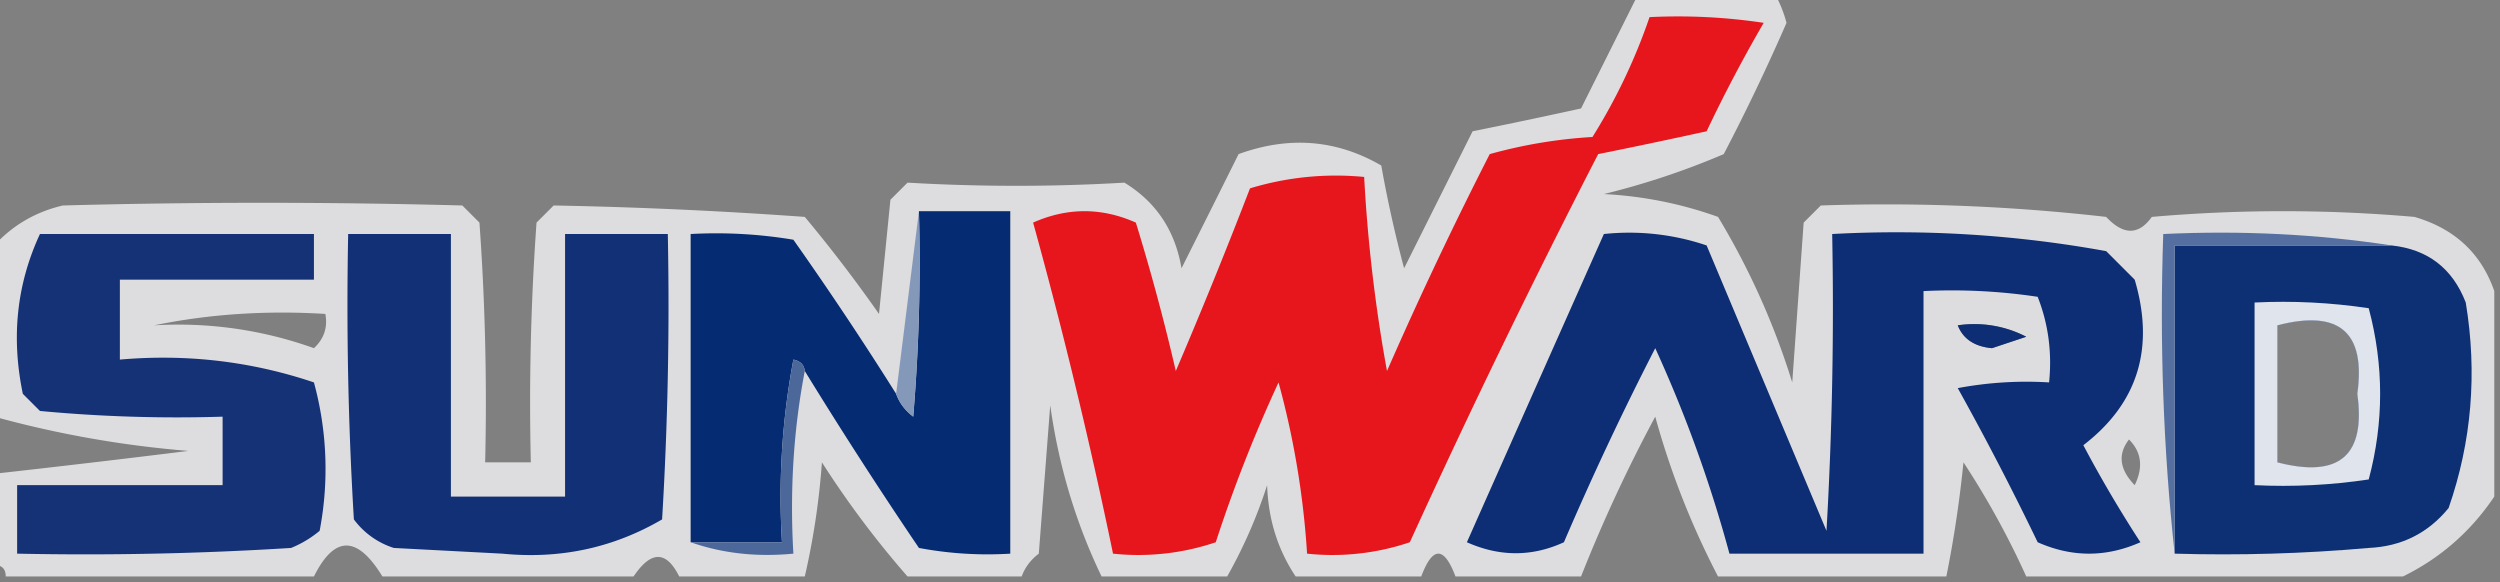
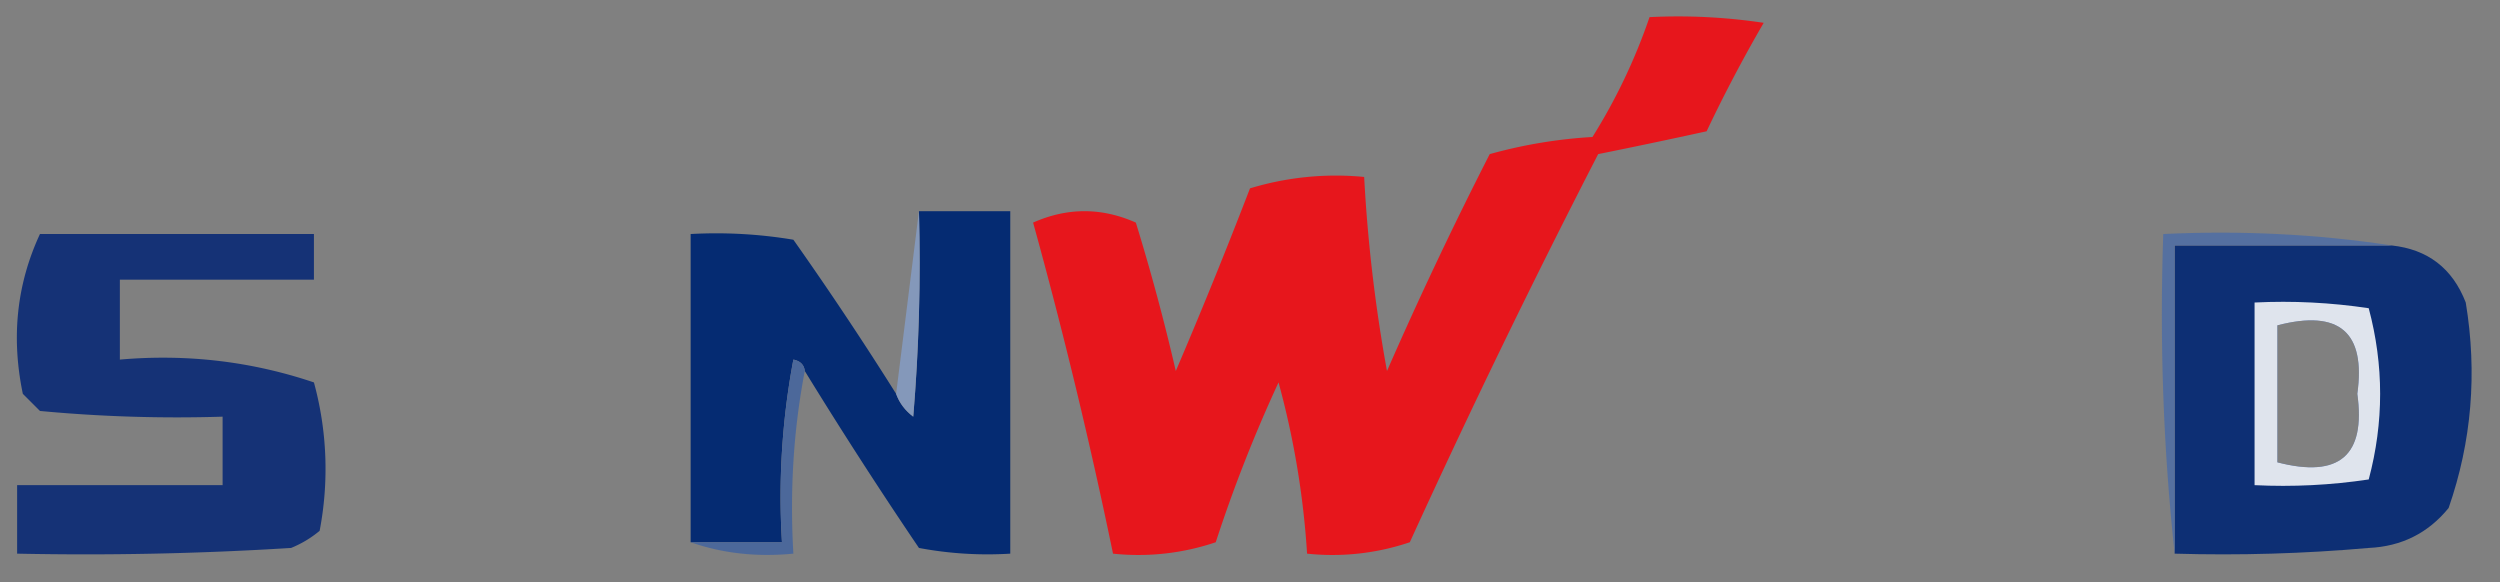
<svg xmlns="http://www.w3.org/2000/svg" width="219" height="51" style="shape-rendering:geometricPrecision;text-rendering:geometricPrecision;image-rendering:optimizeQuality;fill-rule:evenodd;clip-rule:evenodd">
  <rect width="100%" height="100%" fill="#808080" stroke="none" />
-   <path style="opacity:.787" fill="#f6f5f8" d="M143.5-.5h12c.423.765.757 1.598 1 2.5a181.376 181.376 0 0 1-5.5 11.5 67.454 67.454 0 0 1-10.5 3.5 34.78 34.78 0 0 1 10 2 65.544 65.544 0 0 1 6.5 14.5l1-14 1.5-1.5c8.344-.282 16.677.052 25 1 1.511 1.615 2.844 1.615 4 0a132.493 132.493 0 0 1 23 0c3.515 1.018 5.848 3.185 7 6.5v18c-2.049 3.05-4.716 5.383-8 7h-33a73.115 73.115 0 0 0-5.5-10c-.339 3.38-.839 6.713-1.5 10h-20a71.153 71.153 0 0 1-5.5-14 132.346 132.346 0 0 0-6.5 14h-11c-1-2.667-2-2.667-3 0h-11c-1.57-2.351-2.403-5.018-2.5-8a43.041 43.041 0 0 1-3.5 8h-11c-2.258-4.683-3.758-9.683-4.5-15l-1 13c-.717.544-1.217 1.21-1.5 2h-10a83.415 83.415 0 0 1-7.5-10 65.268 65.268 0 0 1-1.5 10h-11c-1.134-2.281-2.468-2.281-4 0h-22c-2.203-3.614-4.203-3.614-6 0H.5c0-.667-.333-1-1-1v-8c5.616-.625 11.283-1.291 17-2a91.8 91.8 0 0 1-17-3v-15c1.613-1.77 3.613-2.936 6-3.5a650.74 650.74 0 0 1 35 0l1.5 1.5c.5 6.992.666 13.992.5 21h4c-.166-7.008 0-14.008.5-21l1.5-1.5c7.308.135 14.641.469 22 1a126.48 126.48 0 0 1 6.5 8.5l1-10 1.5-1.5c6.37.37 12.704.37 19 0 2.769 1.689 4.436 4.189 5 7.5 1.662-3.308 3.329-6.642 5-10 4.415-1.607 8.582-1.274 12.5 1a108.484 108.484 0 0 0 2 9l6-12c3.129-.63 6.296-1.296 9.5-2l5-10zm-130 29c4.805-.987 9.805-1.32 15-1 .219 1.175-.114 2.175-1 3a35.145 35.145 0 0 0-14-2zm158 0a9.864 9.864 0 0 1 6 1l-3 1c-1.53-.14-2.53-.806-3-2zm28 0c5.418-1.406 7.752.594 7 6 .752 5.406-1.582 7.406-7 6v-12zm-13 10c1.098 1.1 1.265 2.434.5 4-1.334-1.378-1.501-2.711-.5-4z" />
  <path style="opacity:1" fill="#e7161c" d="M144.5 1.5c3.35-.165 6.683.002 10 .5a128.444 128.444 0 0 0-5 9.5c-3.204.704-6.371 1.37-9.5 2a798.576 798.576 0 0 0-16.5 34 21.12 21.12 0 0 1-9 1 74.488 74.488 0 0 0-2.5-15 126.347 126.347 0 0 0-5.5 14 21.12 21.12 0 0 1-9 1 452.612 452.612 0 0 0-7-29c3-1.333 6-1.333 9 0a186.542 186.542 0 0 1 3.5 13 471.552 471.552 0 0 0 6.5-16 25.87 25.87 0 0 1 10-1c.307 5.705.973 11.371 2 17a353.203 353.203 0 0 1 9-19 42.717 42.717 0 0 1 9-1.5 50.621 50.621 0 0 0 5-10.5z" />
  <path style="opacity:1" fill="#052b72" d="M80.5 18.5h8v30a32.437 32.437 0 0 1-8-.5 411.362 411.362 0 0 1-10-15.5c-.06-.543-.393-.876-1-1a64.875 64.875 0 0 0-1 16h-8v-27a40.936 40.936 0 0 1 9 .5 305.622 305.622 0 0 1 9 13.5c.283.79.783 1.456 1.5 2 .5-5.99.666-11.99.5-18z" />
  <path style="opacity:1" fill="#153276" d="M3.5 20.5h24v4h-17v7c5.858-.512 11.525.154 17 2a28.725 28.725 0 0 1 .5 13 9.468 9.468 0 0 1-2.5 1.5c-7.993.5-15.993.666-24 .5v-6h18v-6c-5.344.166-10.677 0-16-.5L2 34.5c-1.034-4.957-.534-9.624 1.5-14z" />
-   <path style="opacity:1" fill="#113075" d="M30.5 20.5h9v23h10v-23h9c.166 8.34 0 16.673-.5 25-4.28 2.498-8.946 3.498-14 3l-9.5-.5a6.975 6.975 0 0 1-3.5-2.5c-.5-8.327-.666-16.66-.5-25z" />
  <path style="opacity:1" fill="#8498ba" d="M80.5 18.5c.166 6.01 0 12.01-.5 18-.717-.544-1.217-1.21-1.5-2l2-16z" />
-   <path style="opacity:1" fill="#0d2e74" d="M140.5 20.5a21.12 21.12 0 0 1 9 1l10.5 25c.5-8.66.666-17.327.5-26 8.111-.435 16.111.065 24 1.5l2.5 2.5c1.774 6.003.274 10.836-4.5 14.5 1.534 2.9 3.201 5.733 5 8.5-3 1.333-6 1.333-9 0a258.164 258.164 0 0 0-7-13.5 32.438 32.438 0 0 1 8-.5c.268-2.62-.065-5.12-1-7.5a50.442 50.442 0 0 0-10-.5v23h-17a116.272 116.272 0 0 0-6.5-18 268.168 268.168 0 0 0-8 17c-2.795 1.282-5.628 1.282-8.5 0 4.007-9.03 8.007-18.03 12-27zm31 8c.47 1.194 1.47 1.86 3 2l3-1a9.864 9.864 0 0 0-6-1z" />
  <path style="opacity:1" fill="#0d2f74" d="M209.5 21.5c3.175.34 5.341 2.007 6.5 5 1.022 6.18.522 12.18-1.5 18-1.795 2.203-4.129 3.37-7 3.5-5.657.5-11.324.666-17 .5v-27h19zm-10 7v12c5.418 1.406 7.752-.594 7-6 .752-5.406-1.582-7.406-7-6z" />
  <path style="opacity:1" fill="#5570a0" d="M209.5 21.5h-19v27c-.994-9.152-1.327-18.485-1-28 6.854-.324 13.521.01 20 1z" />
  <path style="opacity:.882" fill="#fafbfc" d="M197.5 26.5c3.35-.165 6.683.002 10 .5 1.333 5 1.333 10 0 15-3.317.498-6.65.665-10 .5v-16zm2 2v12c5.418 1.406 7.752-.594 7-6 .752-5.406-1.582-7.406-7-6z" />
  <path style="opacity:1" fill="#4c689a" d="M70.5 32.5c-.988 5.14-1.321 10.474-1 16-3.213.31-6.213-.023-9-1h8a64.875 64.875 0 0 1 1-16c.607.124.94.457 1 1z" />
</svg>